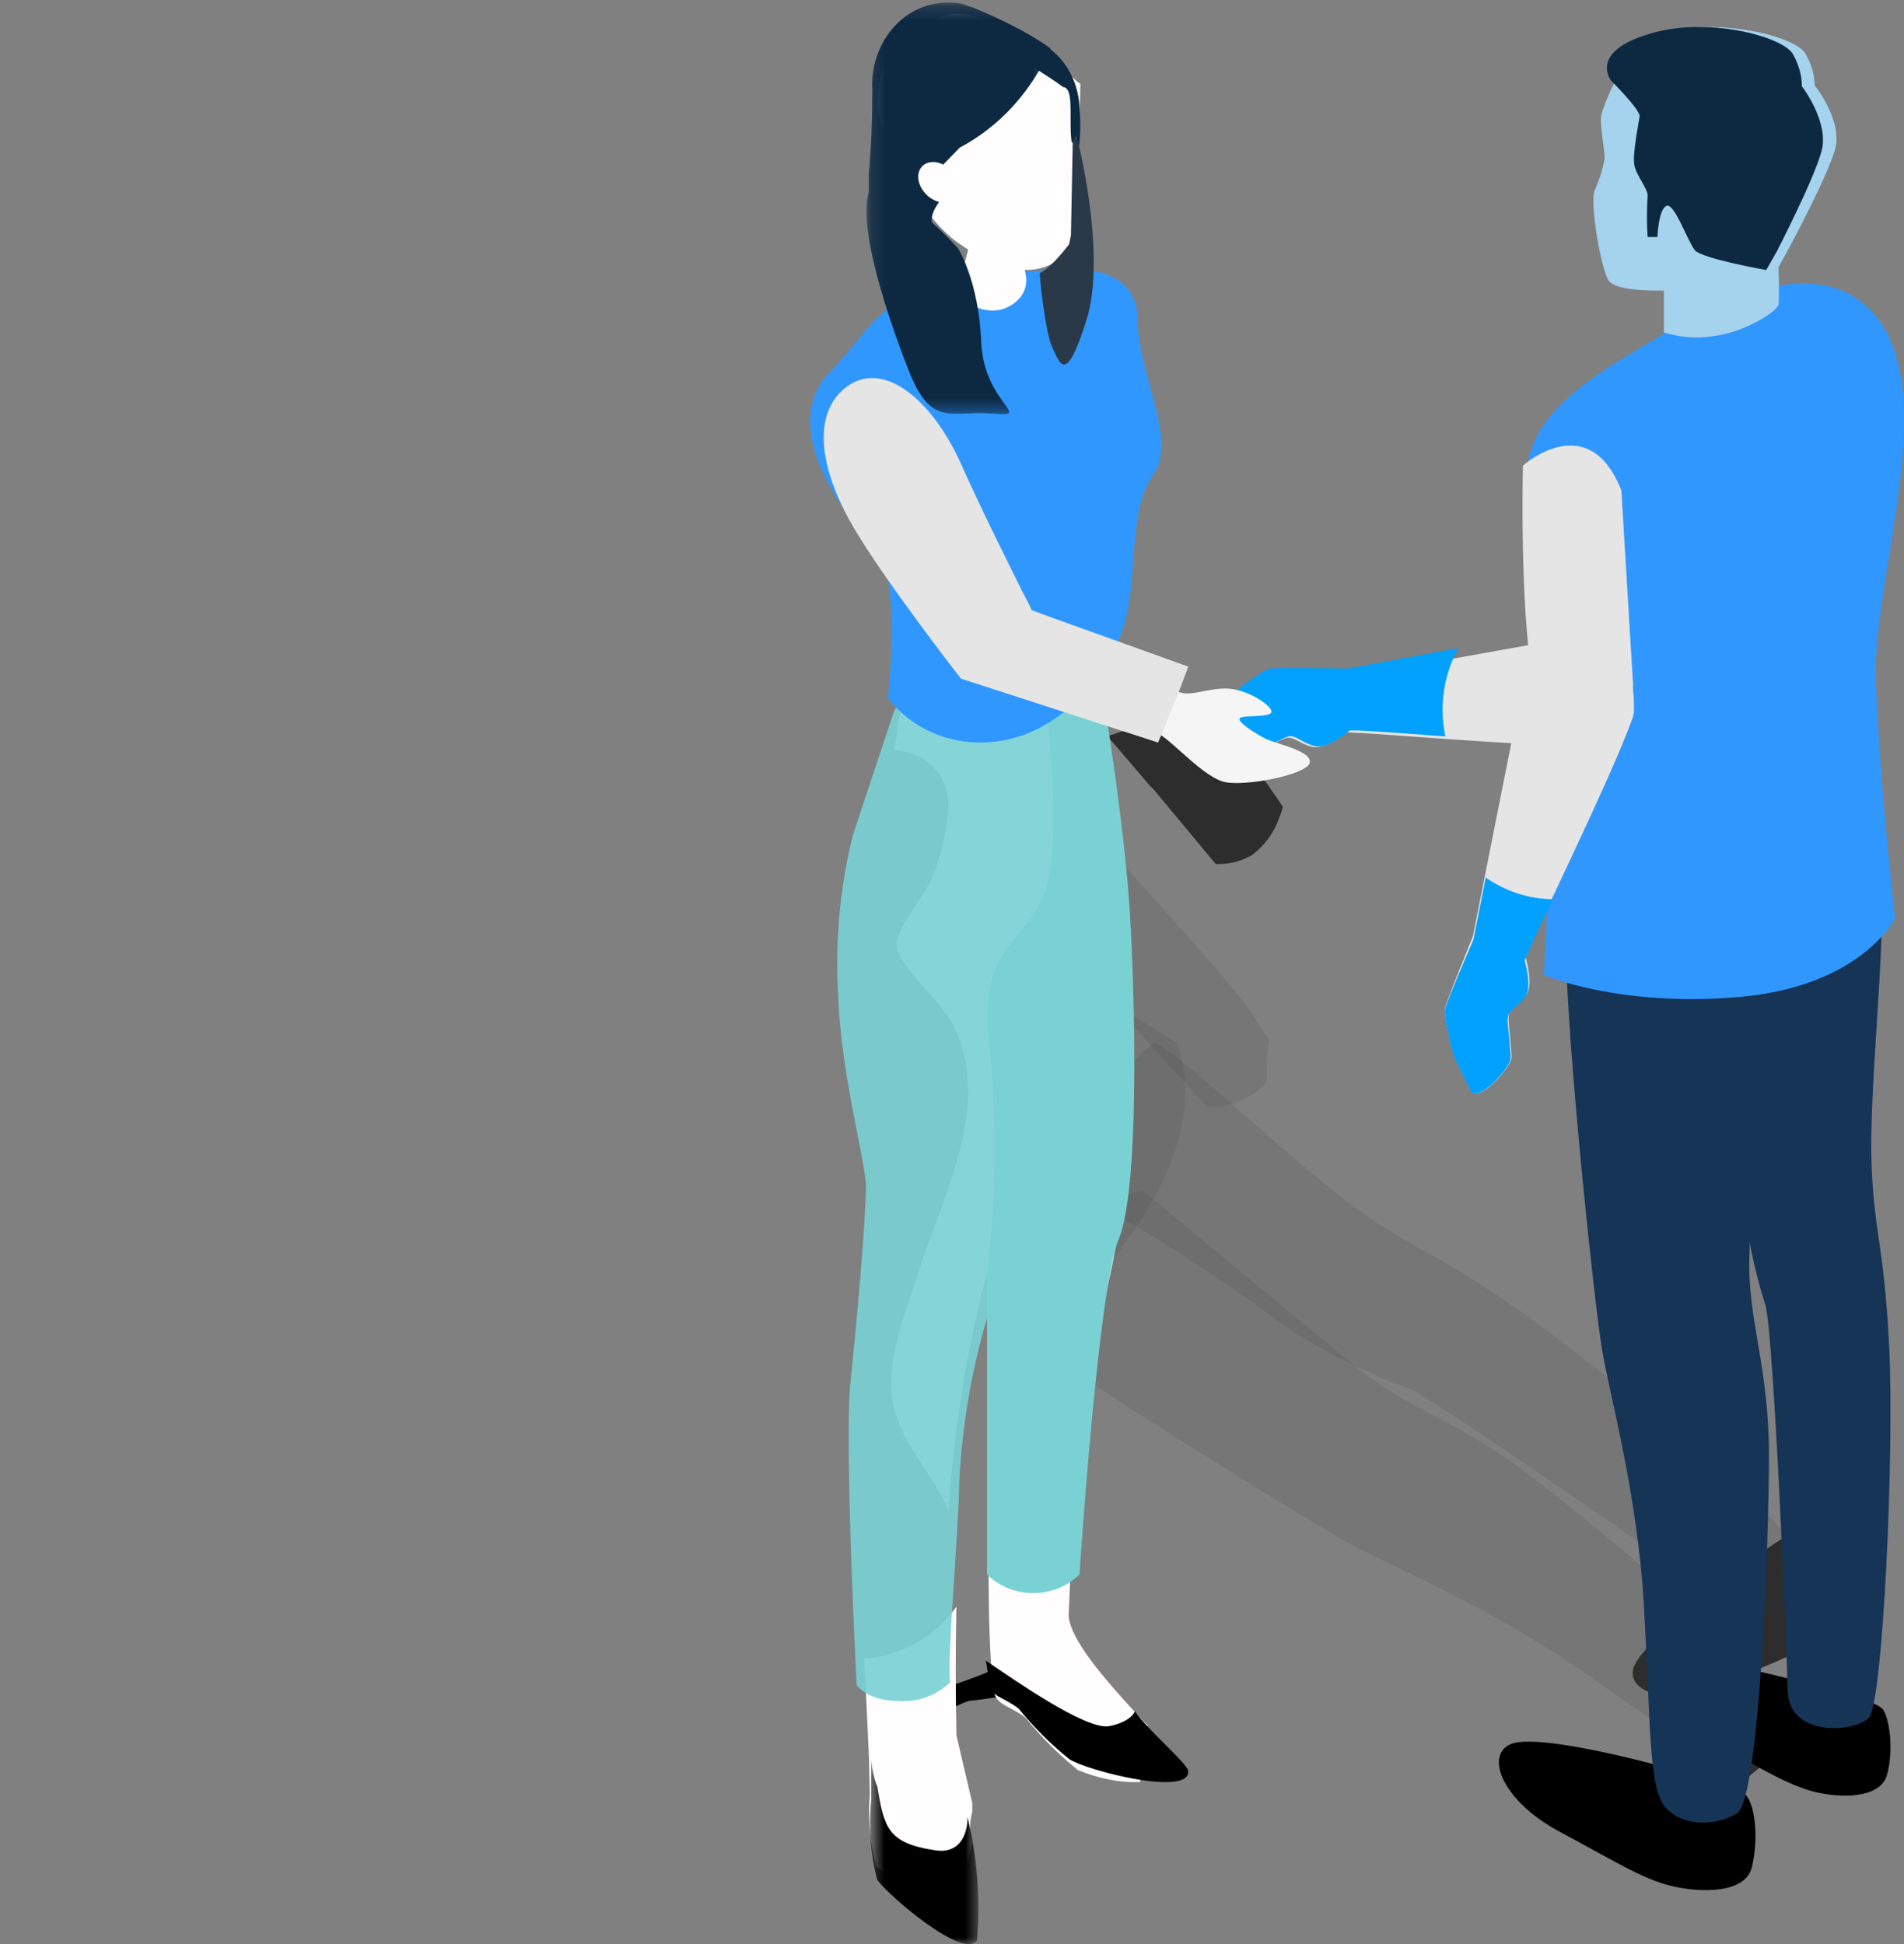
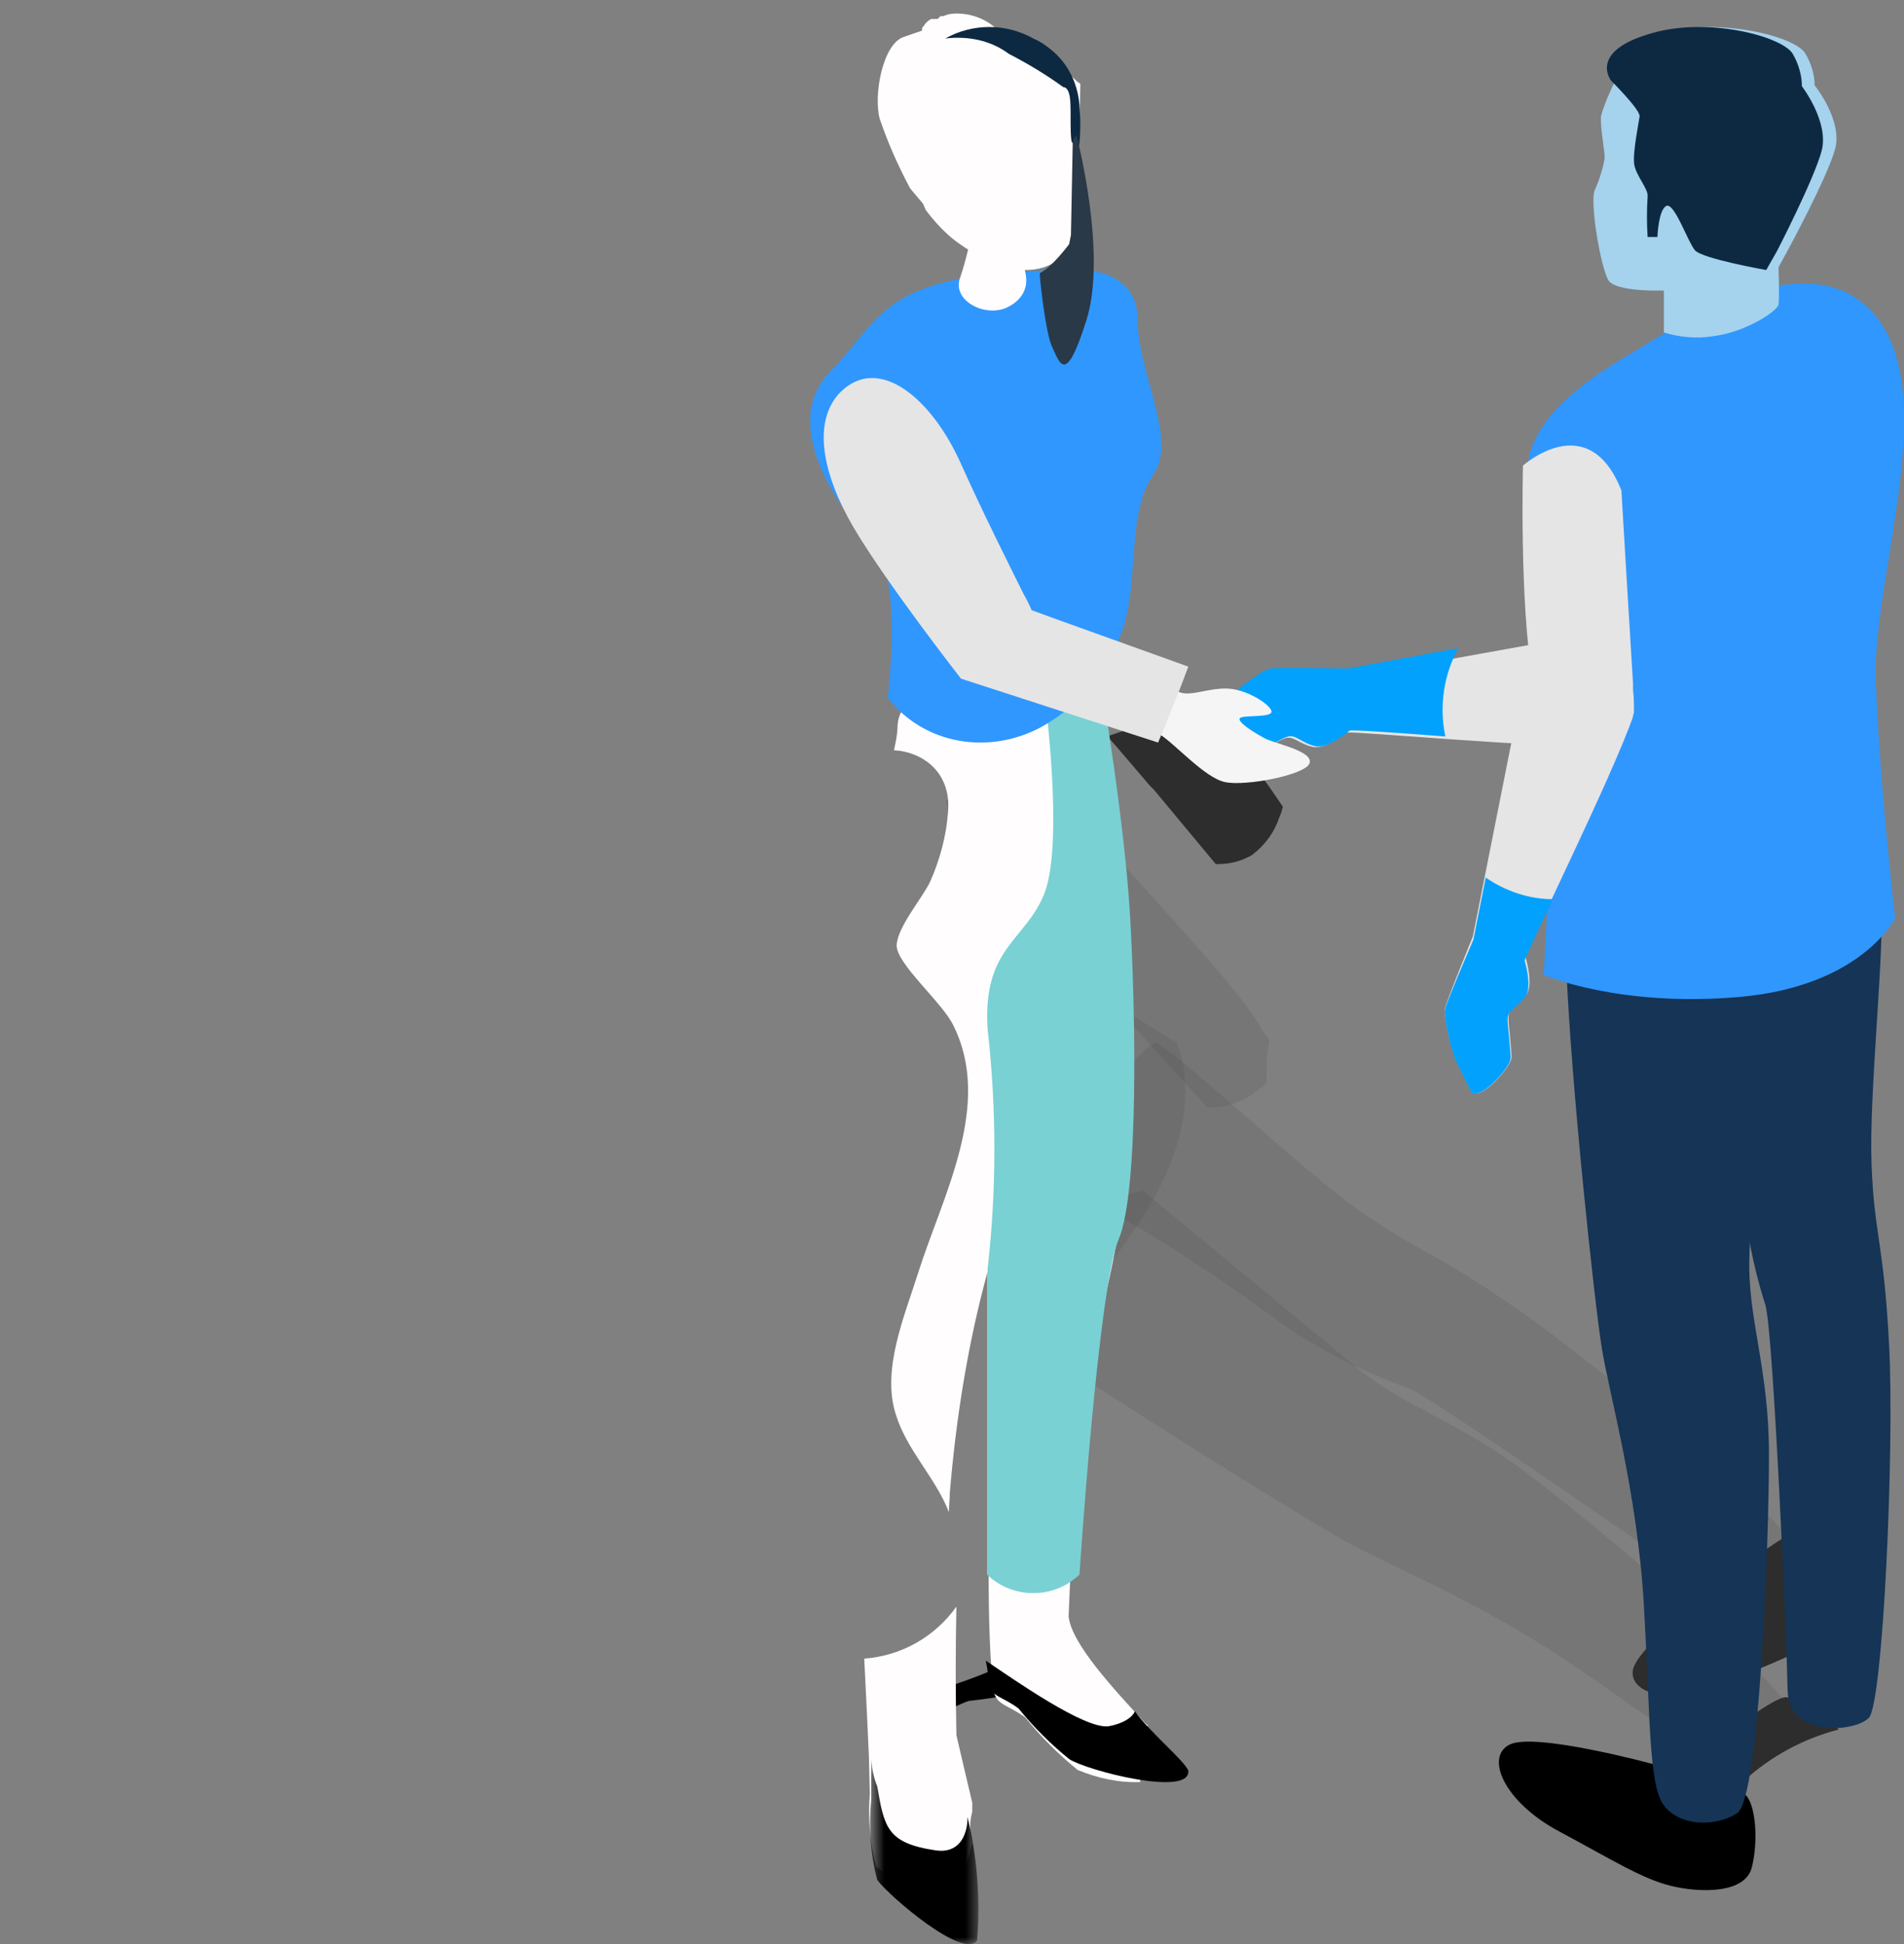
<svg xmlns="http://www.w3.org/2000/svg" xmlns:xlink="http://www.w3.org/1999/xlink" width="141px" height="144px" viewBox="0 0 141 144" version="1.1">
  <rect x="0" y="0" width="141" height="144" fill="#808080" stroke="none" />
  <title>全球计划</title>
  <desc>Created with Sketch.</desc>
  <defs>
-     <polygon id="path-1" points="0 0.595 75.335 0.595 75.335 79.374 0 79.374" />
    <polygon id="path-3" points="0.429 0.317 8.455 0.317 8.455 14 0.429 14" />
-     <polygon id="path-5" points="0.16 0.191 13.8 0.191 13.8 30.682 0.16 30.682" />
  </defs>
  <g id="设计稿" stroke="none" stroke-width="1" fill="none" fill-rule="evenodd">
    <g id="Artboard-Copy" transform="translate(-781, -5990)">
      <g id="全球计划" transform="translate(781, 5990)">
        <path d="M76.739,56.338 L77.771,56 C77.908,56.269 78.046,56.54 78.114,56.81 C78.665,58.094 79.353,59.308 80.109,60.457 C81.209,62.145 91.249,72.545 93.037,75.584 L93.587,76.462 L94,77.069 C93.862,77.813 93.794,78.488 93.794,79.23 L93.794,80.177 L93.724,80.243 C93.45,80.581 93.106,80.784 92.762,81.055 C91.937,81.594 91.043,81.932 90.08,82 L89.392,82 C89.392,82 72.613,63.766 70.138,59.579 L70,59.308 C72.132,58.431 74.332,57.216 76.739,56.338" id="Fill-1" fill="#2D2D2D" opacity="0.115" />
        <path d="M87.853,52.617 C88.466,52.411 89.079,52.206 89.624,52 L90.031,52.617 C91.12,54.263 92.141,55.771 93.027,56.937 L93.23,57.211 C94.319,58.72 95,59.749 95,59.749 C94.932,60.023 94.864,60.297 94.728,60.571 C94.388,61.6 93.707,62.56 92.822,63.246 C92.687,63.383 92.482,63.451 92.346,63.52 C91.666,63.863 90.916,64 90.168,64 L90.031,64 L85.471,58.514 L85.131,58.171 L82.613,55.223 L82,54.537 C83.974,53.851 85.948,53.234 87.853,52.617" id="Fill-3" fill="#2D2D2D" />
        <g id="Group-7" transform="translate(0, 59)">
          <mask id="mask-2" fill="white">
            <use xlink:href="#path-1" />
          </mask>
          <g id="Clip-6" />
          <path d="M-6.78571429e-05,16.798 L0.271,17.272 C0.543,17.611 0.882,18.154 1.289,18.763 C1.561,19.171 1.9,19.645 2.239,20.188 C2.918,21.136 3.664,22.29 4.546,23.509 C6.718,26.56 9.296,30.153 11.671,33.273 C12.011,33.747 12.35,34.221 12.689,34.629 C13.3,35.442 13.911,36.188 14.521,36.866 C14.861,37.272 15.2,37.679 15.539,38.018 C16.964,39.578 19.679,41.612 22.596,44.187 C25.582,46.696 28.229,49.611 30.536,52.798 C38.407,64.256 65.754,79.374 65.754,79.374 C65.754,79.374 70.436,77.544 69.011,72.934 C68.332,70.696 45.871,58.424 38.95,47.238 C34.675,40.527 29.721,34.29 24.157,28.527 C22.596,26.899 21.579,25.951 21.511,25.882 C21.646,25.951 22.664,26.493 24.293,27.374 C28.636,29.883 36.982,35.239 42.614,42.357 C49.061,50.493 72.471,66.086 72.675,66.357 C73.082,66.968 76.407,61.747 74.982,58.357 C74.439,57.069 56.457,42.968 50.011,33.273 C46.279,27.849 42.139,22.764 37.525,18.085 C36.032,16.527 34.471,14.968 33.046,13.612 L25.379,16.256 C25.446,15.578 25.446,14.968 25.514,14.29 C25.582,13.137 25.65,12.052 25.718,11.103 L26.125,10.967 C26.668,11.17 27.346,11.17 27.889,10.967 C28.364,10.764 28.839,10.357 29.111,9.883 L28.704,9.475 C28.161,9.001 27.618,8.527 27.143,8.119 C25.446,6.629 23.886,5.34 22.596,4.256 C20.832,2.764 19.475,1.679 18.796,1.136 L18.525,0.934 C18.525,0.934 18.457,0.934 18.457,0.866 C18.186,0.662 17.779,0.595 17.439,0.595 C16.218,0.73 15.064,1.273 14.114,2.018 C13.164,2.696 12.214,3.374 11.332,4.187 C10.654,4.798 9.975,5.408 9.296,6.085 C9.025,6.357 8.754,6.629 8.482,6.899 C6.921,8.458 5.496,10.153 4.139,11.578 C3.325,12.526 2.646,13.34 2.036,14.086 L1.425,14.832 C1.221,15.035 1.086,15.307 0.882,15.442 C0.271,16.391 -6.78571429e-05,16.798 -6.78571429e-05,16.798" id="Fill-5" fill="#2D2D2D" opacity="0.039" mask="url(#mask-2)" />
        </g>
        <g id="Group-20" transform="translate(75, 70)" fill="#2D2D2D">
          <path d="M52.568,47.2 C52.568,47.2 46.268,51.9 45.929,53.672 C45.59,55.444 48.842,56.398 52.568,54.762 C56.294,53.127 58.394,52.445 59.952,51.219 C61.51,49.993 63.271,47.745 62.052,46.246 C60.832,44.746 58.935,43.588 58.055,43.521 C57.174,43.453 52.568,47.2 52.568,47.2" id="Fill-8" />
          <path d="M10.635,7.206 C13.955,9.455 21.474,16.745 25.877,19.811 C30.28,22.877 31.093,22.604 37.462,27.033 C43.829,31.461 58.19,43.588 58.462,45.156 C58.732,46.723 55.888,51.015 53.042,48.903 C49.994,46.723 31.365,33.709 29.333,32.824 C25.674,31.529 22.22,29.758 19.103,27.441 C15.581,24.852 11.99,22.467 8.197,20.288 C8.197,20.288 4.809,15.11 7.113,11.294 C9.416,7.478 10.635,7.206 10.635,7.206" id="Fill-10" opacity="0.115" />
          <path d="M49.519,61.098 C50.535,60.281 51.213,59.736 51.213,59.736 C51.213,59.736 56.294,55.58 57.31,55.717 C58.19,55.784 59.884,56.806 61.171,58.101 C58.529,58.782 56.158,60.076 54.126,61.916 C52.635,61.439 51.077,61.167 49.519,61.098" id="Fill-12" />
          <path d="M1.355,23.83 C1.625,23.149 2.033,22.536 2.506,21.922 C4.877,19.197 9.619,18.175 9.619,18.175 C9.619,18.175 22.016,28.464 25.607,31.393 C29.197,34.322 32.923,35.208 38.139,39.16 C43.355,43.112 57.851,55.239 57.784,57.215 C57.716,58.442 57.107,59.599 56.091,60.349 L55.616,60.69 C55.142,60.962 54.6,61.098 53.99,61.098 C52.093,61.031 48.3,57.965 41.391,53.263 C34.48,48.563 27.436,45.768 24.455,44.065 C21.474,42.362 8.4,34.322 1.287,29.417 C1.355,28.804 1.355,28.19 1.355,27.577 L1.355,23.83 Z" id="Fill-14" opacity="0.115" />
          <path d="M1.355,27.577 C1.355,21.445 1.355,15.314 1.287,9.182 C1.287,6.252 1.22,3.255 1.22,0.325 C6.639,3.936 12.125,7.207 12.125,7.207 C12.125,7.207 14.633,12.179 9.823,19.811 C7.587,23.489 4.742,26.692 1.355,29.281 L1.355,27.577 Z" id="Fill-16" opacity="0.1" />
          <path d="M1.016,34.186 C1.423,34.596 3.252,35.549 3.658,35.958 C4.065,36.366 4.742,39.432 3.794,39.841 C3.794,39.841 1.694,39.432 1.151,39.296 C0.812,39.228 0.474,39.092 0.135,38.955 C0.542,37.388 0.812,35.821 1.016,34.186" id="Fill-18" />
        </g>
        <path d="M93.988,50.218 C94.593,50.085 99.644,50.218 99.644,50.218 L115.873,47.3 C116.815,47.167 117.825,47.233 118.769,47.432 C123.549,44.448 133.045,41 133.045,41 C133.045,41 138.904,43.917 134.122,48.427 C134.122,48.427 125.099,52.606 121.328,54.396 L120.924,54.595 C120.452,54.86 120.116,54.993 119.914,55.125 C119.779,55.192 119.644,55.258 119.577,55.258 L119.509,55.258 L119.172,55.258 L119.106,55.258 C114.324,55.457 100.25,54.13 99.712,54.264 C99.712,54.264 98.163,55.523 97.22,55.324 C96.277,55.125 95.806,54.528 95.266,54.661 C94.728,54.794 92.91,55.855 92.372,55.987 C91.833,56.12 88.869,55.192 89.004,54.13 C89.004,54.13 90.419,52.539 90.823,52.141 C91.226,51.743 93.382,50.35 93.988,50.218" id="Fill-21" fill="#E5E5E5" />
        <path d="M90.795,51.813 C91.208,51.381 93.478,49.583 94.098,49.512 C94.717,49.439 99.878,49.512 99.878,49.512 L108,48 C107.242,49.368 106.83,50.95 106.83,52.605 C106.83,53.252 106.898,53.899 107.036,54.548 C103.251,54.259 100.222,54.044 99.948,54.115 C99.948,54.115 98.365,55.483 97.401,55.267 C96.437,55.05 95.956,54.404 95.405,54.548 C94.854,54.691 92.996,55.842 92.446,55.986 C91.896,56.13 88.867,55.123 89.005,54.044 C88.936,53.899 90.381,52.245 90.795,51.813" id="Fill-23" fill="#02A1FE" />
-         <path d="M133.125,124.514 C133.125,124.514 125.39,122.379 123.718,123.18 C122.045,123.98 123.369,127.049 126.923,129.05 C130.477,131.052 132.498,132.253 134.379,132.72 C136.261,133.187 139.257,133.253 139.745,131.451 C140.233,129.65 139.954,127.449 139.466,126.648 C138.979,125.848 133.125,124.514 133.125,124.514" id="Fill-25" fill="#000000" />
        <path d="M139.314,66.545 C139.575,70.533 138.398,80.941 138.595,86.212 C138.791,91.483 139.51,92.024 139.902,99.729 C140.295,107.433 139.445,126.153 138.398,127.235 C137.352,128.315 132.447,128.721 132.382,125.207 C132.316,121.49 131.335,98.917 130.747,96.688 C129.57,93.038 128.981,89.185 128.916,85.334 C128.785,81.008 128.523,76.683 128,72.425 C128,72.425 129.962,66.614 134.213,66.14 C138.464,65.667 139.314,66.545 139.314,66.545" id="Fill-27" fill="#153456" />
        <path d="M122.367,130.651 C122.367,130.651 113.684,128.295 111.809,129.212 C109.934,130.128 111.392,133.467 115.421,135.627 C119.451,137.787 121.603,139.162 123.757,139.686 C125.911,140.21 129.245,140.274 129.732,138.311 C130.218,136.347 130.009,133.925 129.384,133.074 C128.758,132.223 122.367,130.651 122.367,130.651" id="Fill-29" fill="#000000" />
        <path d="M116,71.799 C116.346,80.281 118.074,96.498 118.627,99.891 C119.18,103.284 121.253,110.545 121.737,118.89 C122.221,127.236 122.083,132.122 123.188,133.682 C124.295,135.243 126.99,135.379 128.65,134.294 C130.309,133.207 131,114.277 131,107.762 C131,101.248 129.409,97.72 129.548,93.105 C129.687,88.492 130.309,72.41 130.309,72.41 C130.309,72.41 126.576,69.288 122.912,69.017 C119.249,68.746 116,71.799 116,71.799" id="Fill-31" fill="#153456" />
        <path d="M113.158,37.565 C112.271,32.287 115.133,29.445 121.537,25.724 C124.194,24.167 134.072,17.469 138.91,23.424 C143.746,29.378 138.637,42.843 138.91,50.422 C139.182,58 140.34,68.015 140.34,68.015 C140.34,68.015 137.888,73.022 128.895,73.835 C119.902,74.646 114.315,72.21 114.315,72.21 C114.315,72.21 115.746,52.925 113.158,37.565" id="Fill-33" fill="#3097FF" />
        <path d="M131.709,19.79 C131.709,19.79 131.779,22.07 131.709,22.554 C131.641,23.037 129.244,24.627 126.847,24.902 C125.615,25.11 124.381,24.972 123.218,24.627 L123.218,21.517 C123.218,21.517 119.655,21.655 119.108,20.757 C118.56,19.859 117.738,15.161 118.081,14.124 C118.423,13.364 118.697,12.535 118.834,11.706 C118.834,11.153 118.491,9.356 118.56,8.597 C118.834,7.629 119.245,6.731 119.655,5.901 C119.655,5.901 118.012,3.829 122.533,2.516 C127.052,1.204 132.942,2.655 133.696,3.967 C134.107,4.658 134.381,5.488 134.381,6.317 C134.381,6.317 136.504,8.942 135.888,11.083 C135.271,13.226 132.464,18.408 132.464,18.408 L131.709,19.79 Z" id="Fill-35" fill="#A5D2ED" />
        <path d="M122.014,2.552 C126.307,1.156 132.052,2.692 132.779,4.018 C133.175,4.716 133.439,5.553 133.439,6.391 C133.439,6.391 135.486,9.043 134.892,11.206 C134.297,13.37 131.59,18.604 131.59,18.604 L130.797,20 C130.797,20 126.043,19.162 125.514,18.534 C124.986,17.906 123.995,14.975 123.401,15.254 C122.807,15.533 122.741,17.557 122.741,17.557 L122.014,17.557 C121.948,16.58 121.948,15.533 122.014,14.556 C122.08,13.998 121.156,13.021 121.024,12.183 C120.892,11.346 121.354,9.112 121.42,8.624 C121.486,8.135 119.307,5.972 119.307,5.972 C119.307,5.972 117.656,3.878 122.014,2.552" id="Fill-37" fill="#0D2942" />
        <path d="M107.017,74.673 C107.15,74.06 109.072,69.36 109.072,69.36 L112.319,53.014 C112.517,52.061 112.981,51.176 113.511,50.358 C112.517,44.705 112.782,34.489 112.782,34.489 C112.782,34.489 117.62,30.13 120.072,36.328 C120.072,36.328 120.669,46.408 120.933,50.631 L120.933,51.107 C121,51.652 121,52.061 121,52.266 L121,52.674 L121,52.742 C121,52.878 120.933,52.947 120.933,53.014 L120.933,53.083 C119.343,57.646 112.981,70.382 112.981,70.927 C112.981,70.927 113.578,72.902 113.048,73.651 C112.517,74.401 111.788,74.673 111.723,75.218 C111.656,75.763 111.987,77.874 111.921,78.419 C111.855,78.964 109.867,81.416 109.005,80.939 C109.005,80.939 108.078,79.032 107.813,78.488 C107.547,77.942 106.885,75.286 107.017,74.673" id="Fill-39" fill="#E5E5E5" />
        <path d="M109.111,69.602 L110.026,65 C111.467,66 113.233,66.601 115,66.601 C113.822,69.068 112.971,70.936 112.906,71.136 C112.906,71.136 113.494,73.07 112.971,73.804 C112.448,74.537 111.728,74.804 111.662,75.338 C111.597,75.871 111.925,77.939 111.859,78.472 C111.794,79.006 109.831,81.407 108.98,80.94 C108.98,80.94 108.063,79.073 107.802,78.538 C107.541,78.006 106.886,75.338 107.017,74.737 C107.148,74.137 109.111,69.602 109.111,69.602" id="Fill-41" fill="#02A1FE" />
        <g id="Group-47" transform="translate(67, 119)" fill="#000000">
          <path d="M10.244,6.051 C8.456,6.451 6.6,6.785 4.744,6.984 C3.369,7.451 2.887,8.118 1.994,7.651 L0.344,6.785 C2.887,6.118 9.144,4.118 10.244,2.317 C10.931,1.185 10.931,0.518 10.725,0.051 L10.244,6.051 Z" id="Fill-43" />
          <path d="M3.3,19.451 L0.963,17.918 C1.581,18.185 2.199,18.451 2.819,18.784 L3.3,19.451 Z" id="Fill-45" />
        </g>
        <path d="M73.682,96.889 C73.682,96.207 73.887,95.525 73.887,94.844 C74.092,91.164 74.364,87.074 74.364,84.552 C74.364,81.552 73.682,69.897 73.682,69.897 C73.682,69.897 73,56.402 73,53.198 C73,52.039 73.954,51.562 75.045,51.153 C76.955,50.949 78.864,50.949 80.772,51.153 C83.363,63.013 84.114,75.214 83.091,87.278 C83.091,92.731 81.454,96.207 80.772,102.137 C79.887,107.999 79.341,113.861 79.136,119.722 C79.341,121.767 82.545,125.175 84.863,127.697 C84.931,127.697 84.931,127.766 85,127.766 C84.249,129.06 84.045,130.56 84.455,131.991 C82.886,132.06 81.318,131.719 79.818,131.105 C78.386,129.946 77.091,128.652 75.932,127.22 C74.773,126.334 73.887,126.334 73.614,125.38 C73.614,124.766 73.546,124.153 73.41,123.54 C73.205,120.54 73.205,117.337 73.205,114.406 C73.41,110.59 73,101.455 73.682,96.889" id="Fill-48" fill="#FFFDFD" />
        <path d="M81.522,50.441 C81.522,50.441 83.299,60.952 83.694,67.937 C84.089,74.922 84.353,88.213 82.838,91.807 C81.324,95.401 79.941,116.627 79.941,116.627 C78.032,118.458 75.004,118.458 73.094,116.627 L73.094,78.652 L70,52.747 L73.292,48 L81.522,50.441 Z" id="Fill-50" fill="#79D1D4" />
        <path d="M70.337,110.577 C70.337,111.051 70.27,111.525 70.27,112 C69.269,109.426 67.135,107.393 66.335,104.751 C65.268,101.431 67.002,97.435 68.003,94.25 C69.803,88.559 73.539,81.853 70.603,75.959 C69.803,74.265 66.335,71.353 66.402,69.998 C66.468,68.643 68.336,66.475 68.87,65.323 C69.603,63.698 70.071,61.936 70.204,60.175 C70.47,57.262 68.403,55.703 66.202,55.568 C66.335,54.958 66.468,54.348 66.468,53.739 C66.669,50.758 70.937,50.758 74.072,51.232 L77.407,51.909 C77.407,51.909 78.741,62.139 77.407,66 C76.073,69.659 72.738,70.065 73.138,76.231 C73.805,82.124 73.805,88.086 73.138,93.979 L73.138,94.183 C71.671,99.534 70.804,105.022 70.337,110.577" id="Fill-52" fill="#FFFDFD" />
        <path d="M64.345,130.08 C64.275,128.323 64.138,125.689 64,122.851 C66.759,122.648 69.241,121.229 70.827,119 C70.759,122.175 70.759,125.283 70.827,128.526 C71.034,129.405 71.517,131.499 72,133.526 L72,134.201 C71.793,134.945 71.793,135.755 72,136.499 C71.793,137.174 71.793,137.85 71.31,138.323 C71.31,138.525 71.103,138.795 71.103,138.998 C71.103,139.201 70.897,139.674 70.897,139.877 C68.758,140.282 66.552,139.674 64.897,138.255 C64.414,136.499 64.275,134.674 64.414,132.85 L64.345,130.08 Z" id="Fill-54" fill="#FFFDFD" />
-         <path d="M78.637,52.894 C79.121,56.925 79.121,61.024 78.637,65.056 C77.532,67.515 76.219,69.906 74.7,72.161 C74.217,73.528 74.492,87.056 74.492,89.106 C74.285,91.975 73.802,94.776 73.111,97.577 C71.937,101.54 71.246,105.64 71.038,109.739 C71.038,112.745 70.14,122.584 70.348,124.634 C69.381,125.522 68.206,126 66.894,126 C65.512,126 64.338,125.795 63.439,124.839 C63.439,124.839 62.541,107.416 62.957,102.634 C63.439,98.056 64.13,90.267 64.13,87.739 C63.923,85.211 62.266,79.471 62.058,73.528 C61.851,69.634 62.196,65.671 63.164,61.845 L66.203,52.689 C66.894,51.528 67.584,50.161 68.275,49 L77.048,49.205 L78.637,52.894 Z" id="Fill-56" fill-opacity="0.908" fill="#79D1D4" />
        <path d="M87.996,131.152 C88.194,133.125 80.498,131.152 79.183,130.297 C77.801,129.18 76.552,127.931 75.434,126.55 C74.315,125.695 73.46,125.695 73.197,124.775 C73.197,124.183 73.132,123.591 73,123 C75.236,124.512 80.301,128.062 82.077,127.865 C83.195,127.667 83.853,127.207 84.05,126.747 C84.905,128.062 87.799,130.495 87.996,131.152" id="Fill-58" fill="#000000" />
        <g id="Group-62" transform="translate(64, 130)">
          <mask id="mask-4" fill="white">
            <use xlink:href="#path-3" />
          </mask>
          <g id="Clip-61" />
          <path d="M8.357,13.718 C7.393,15.185 1.929,10.518 0.965,9.251 C0.45,7.317 0.322,5.317 0.515,3.317 L0.515,0.317 C0.578,0.984 0.707,1.718 0.965,2.317 C1.479,5.317 1.672,6.518 5.271,7.051 C6.943,7.317 7.65,6.051 7.65,4.585 C8.357,7.518 8.614,10.651 8.357,13.718" id="Fill-60" fill="#000000" mask="url(#mask-4)" />
        </g>
        <path d="M78.829,45.802 L79.307,46 L80.949,44.882 C81.905,44.092 82.589,43.105 83,41.986 L83,41.789 L82.111,40.671 L78.419,35.408 C77.051,33.172 75.889,31 75.889,31 L75.684,32.316 L75,35.605 C75,35.605 75,38.5 75.205,40.868 C76.163,42.711 77.393,44.355 78.829,45.802" id="Fill-63" fill="#000000" />
        <path d="M78,46.138 C78.385,46.828 78.897,47.518 79.538,48 C80.436,47.518 81.269,46.828 81.91,45.931 C82.487,45.173 82.872,44.344 83,43.379 L83,43.172 C82.808,42.482 82.359,42 81.91,42 L80.821,43.586 C80.051,44.414 79.154,45.173 78.256,45.931 L78,46.138 Z" id="Fill-65" fill="#2B2C7D" />
        <path d="M79.893,20.002 C79.893,20.002 84.247,19.796 84.247,23.706 C84.247,27.615 87.24,32.554 85.404,35.16 C83.567,37.766 84.247,42.362 83.363,45.86 C82.479,49.221 80.234,52.101 77.173,53.816 C73.296,55.942 68.466,55.188 65.745,51.69 C65.745,51.69 66.901,42.362 64.589,40.235 C62.277,37.903 57.515,31.388 61.596,27.409 C65.541,23.294 65.338,20.002 79.893,20.002" id="Fill-67" fill="#3097FF" />
        <path d="M74.458,22.826 C75.527,22.361 76.155,21.499 75.967,20.372 C75.589,18.648 75.527,16.79 75.779,15 L72.194,15.199 C72.068,16.99 71.691,18.779 71.125,20.504 C70.434,22.162 72.76,23.489 74.458,22.826" id="Fill-69" fill="#FFFDFD" />
        <path d="M65.15,8.811 C65.763,10.614 66.512,12.283 67.398,13.952 L68.351,15.086 L68.556,15.554 C69.101,16.288 69.714,16.956 70.395,17.557 C71.281,18.291 72.302,18.892 73.392,19.359 C74.346,19.893 75.504,20.093 76.594,19.96 C77.548,19.827 78.433,19.359 79.046,18.625 C79.183,18.491 79.251,18.358 79.387,18.224 C79.659,17.824 79.796,17.423 79.796,16.956 L79.932,9.946 L80,6.407 L80,6.207 L79.728,6.007 C79.114,5.406 78.433,4.872 77.684,4.405 C76.458,3.604 75.163,2.803 73.801,2.135 C72.984,1.401 71.962,1 70.804,1 C70.463,1 70.123,1.067 69.85,1.2 L69.646,1.2 L69.441,1.401 L68.964,1.401 C68.488,1.668 68.488,1.868 68.283,2.068 L68.283,2.268 L66.921,2.736 C65.354,3.27 64.673,7.075 65.15,8.811" id="Fill-71" fill="#FFFDFD" />
        <g id="Group-75" transform="translate(64, 0)">
          <mask id="mask-6" fill="white">
            <use xlink:href="#path-5" />
          </mask>
          <g id="Clip-74" />
          <path d="M3.334,27.539 C5,31.742 6.466,30.364 9.534,30.639 C12.6,30.915 8.867,29.95 8.667,25.335 C8.466,20.72 6.933,18.377 6.933,18.377 C6.933,18.377 6.133,17.481 5,16.448 L5,16.31 C5,14.933 6.8,14.45 5.466,12.591 L7.067,10.937 C10.067,9.353 12.4,6.735 13.8,3.566 C12,2.326 10,1.361 8,0.535 C7.8,0.535 7.334,0.259 7.133,0.259 C6.8,0.19 6.466,0.19 6.067,0.19 C2.8,0.259 0.4,3.29 0.6,6.666 C0.6,8.733 0.534,10.799 0.334,12.935 L0.334,14.175 L0.334,14.244 C-0.466,16.793 1.667,23.337 3.334,27.539" id="Fill-73" fill="#0D2942" mask="url(#mask-6)" />
        </g>
        <path d="M70,2.852 C72.018,1.716 74.507,1.716 76.525,2.852 C76.996,3.052 77.4,3.319 77.804,3.653 C79.149,4.722 79.889,6.325 79.956,8.061 C80.023,9.063 80.023,9.998 79.889,11 C79.822,10.8 79.418,10.666 79.35,10.466 C79.216,9.597 79.35,7.861 79.216,7.126 C79.082,6.391 78.745,6.458 78.745,6.458 C77.467,5.523 76.122,4.722 74.709,3.987 C73.364,2.985 71.682,2.651 70,2.852" id="Fill-76" fill="#0D2942" />
        <path d="M68.635,12.087 C69.312,11.81 70.248,12.218 70.725,12.999 C71.203,13.78 71.041,14.637 70.364,14.914 C69.689,15.19 68.753,14.781 68.275,14 C67.797,13.22 67.958,12.363 68.635,12.087" id="Fill-78" fill="#FFFDFD" />
        <path d="M77.887,25.638 C78.496,26.907 78.902,28.645 80.459,23.7 C82.017,18.755 79.715,10 79.715,10 C79.715,10 79.579,10.134 79.444,10.401 L79.308,17.418 L79.173,18.086 C79.173,18.086 77.887,19.824 77.006,20.224 C76.939,20.224 77.413,24.568 77.887,25.638" id="Fill-80" fill="#293948" />
        <path d="M93.743,54.729 C92.846,54.263 91.606,53.463 91.813,53.197 C92.02,52.93 94.294,53.197 94.156,52.663 C94.017,52.131 92.227,50.997 90.78,50.997 C89.334,50.997 88.162,51.598 87.335,51.265 L87.198,51.198 C86.233,50.732 81.756,48.4 79,47 C79.138,47.267 79.344,47.534 79.482,47.8 C79.895,48.466 80.171,49.199 80.446,49.932 L80.584,50.398 C80.584,50.465 80.722,50.532 80.79,50.732 C81.273,51.464 81.479,52.264 81.411,53.13 C82.857,53.397 84.305,53.796 85.751,54.329 L85.889,54.396 C87.06,55.129 89.195,57.594 90.711,57.927 C92.227,58.26 96.705,57.394 96.98,56.528 C97.256,55.661 94.638,55.129 93.743,54.729" id="Fill-82" fill="#F5F5F5" />
        <path d="M88,49.376 L87.457,50.817 L86.167,54.04 L85.76,55 L71.166,50.268 C71.166,50.268 65.6,43.135 63.224,39.089 C60.848,35.043 60.169,31.202 62.206,29.076 C65.057,26.195 68.994,29.487 71.166,34.357 C72.727,37.854 74.763,41.901 75.782,43.959 C76.121,44.575 76.325,44.988 76.393,45.193 L77.887,45.741 L88,49.376 Z" id="Fill-84" fill="#E5E5E5" />
      </g>
    </g>
  </g>
</svg>